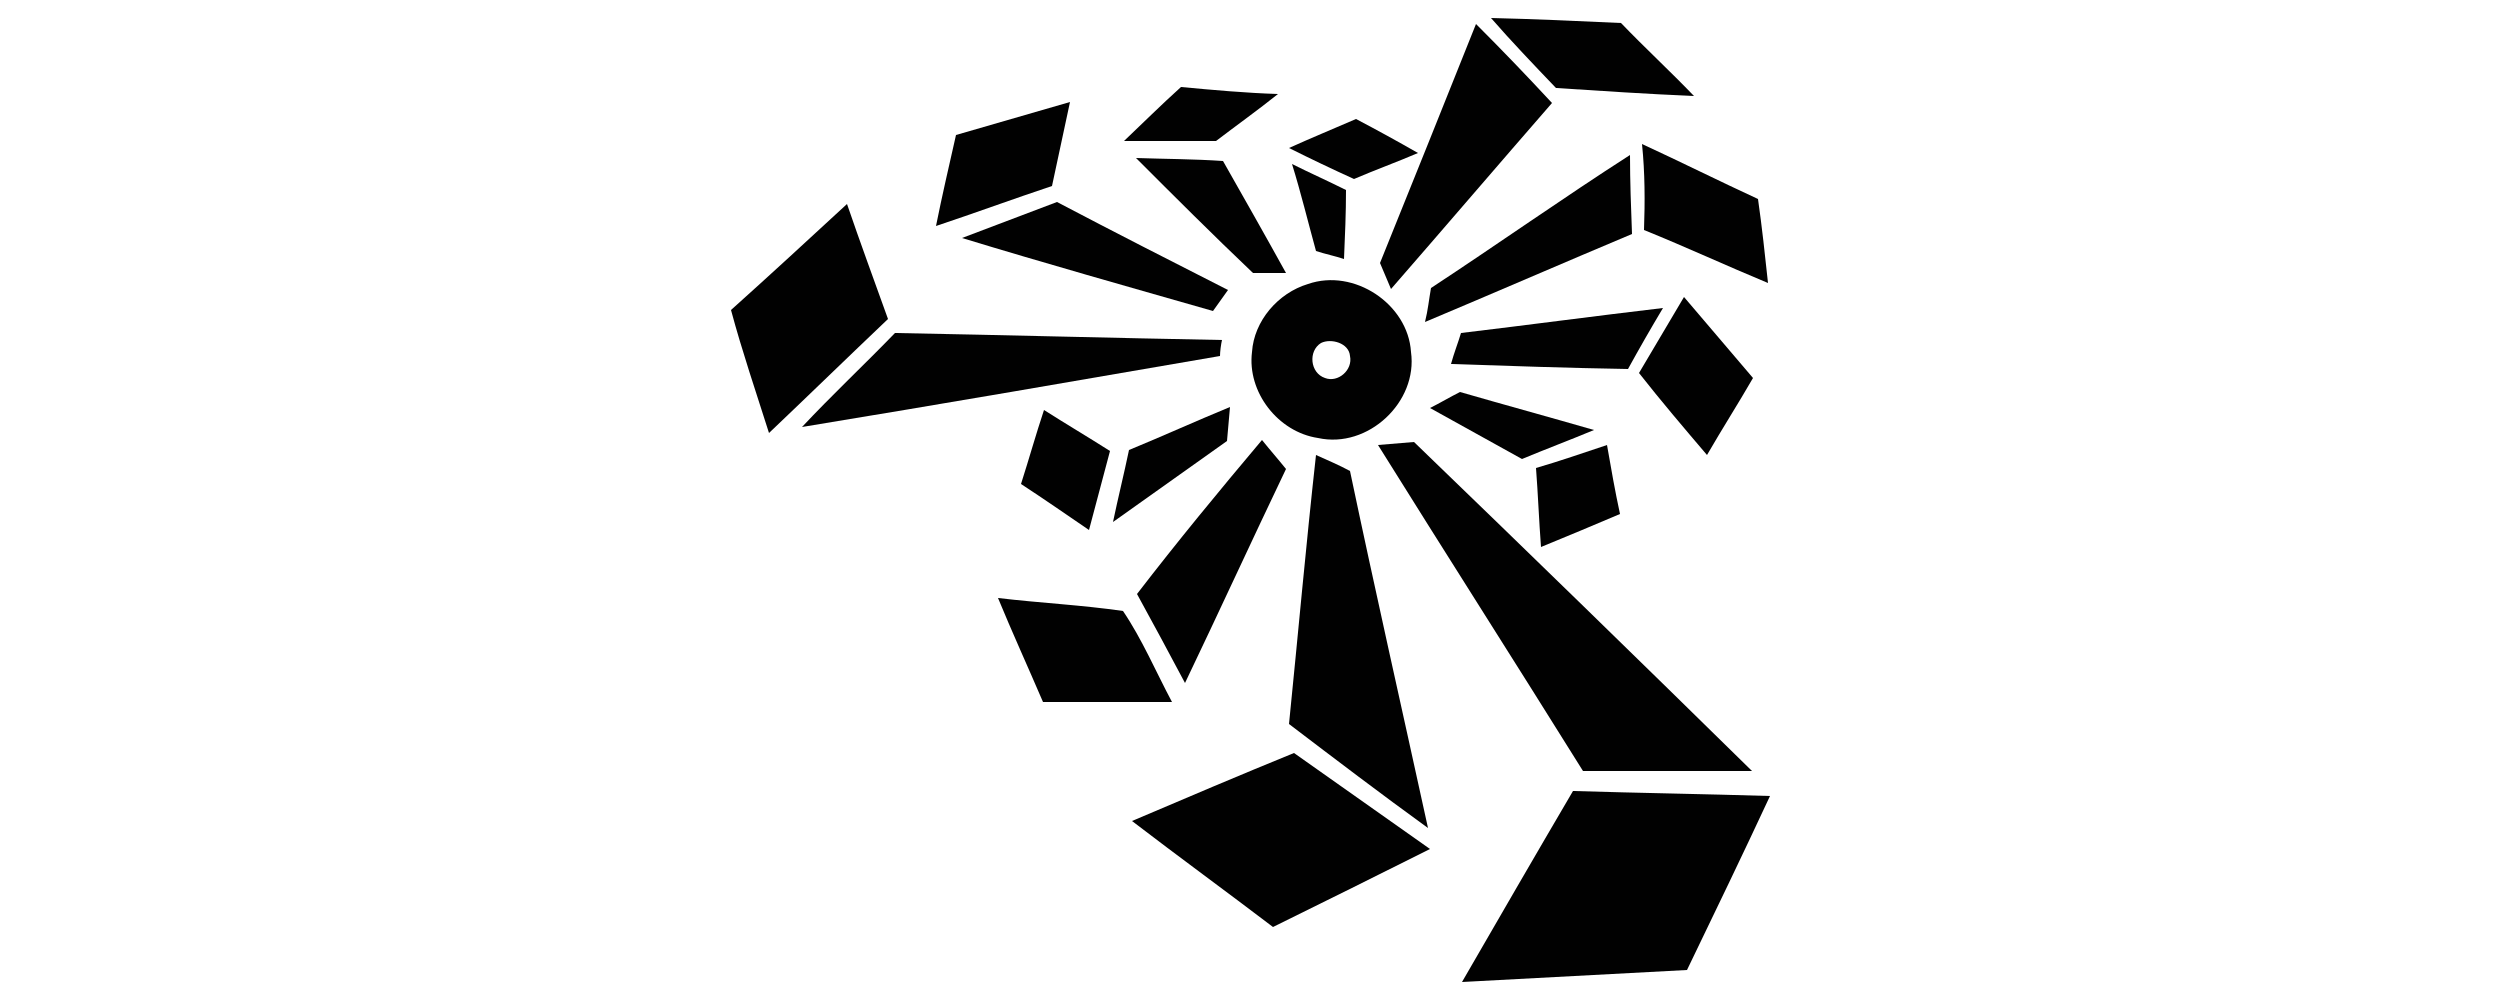
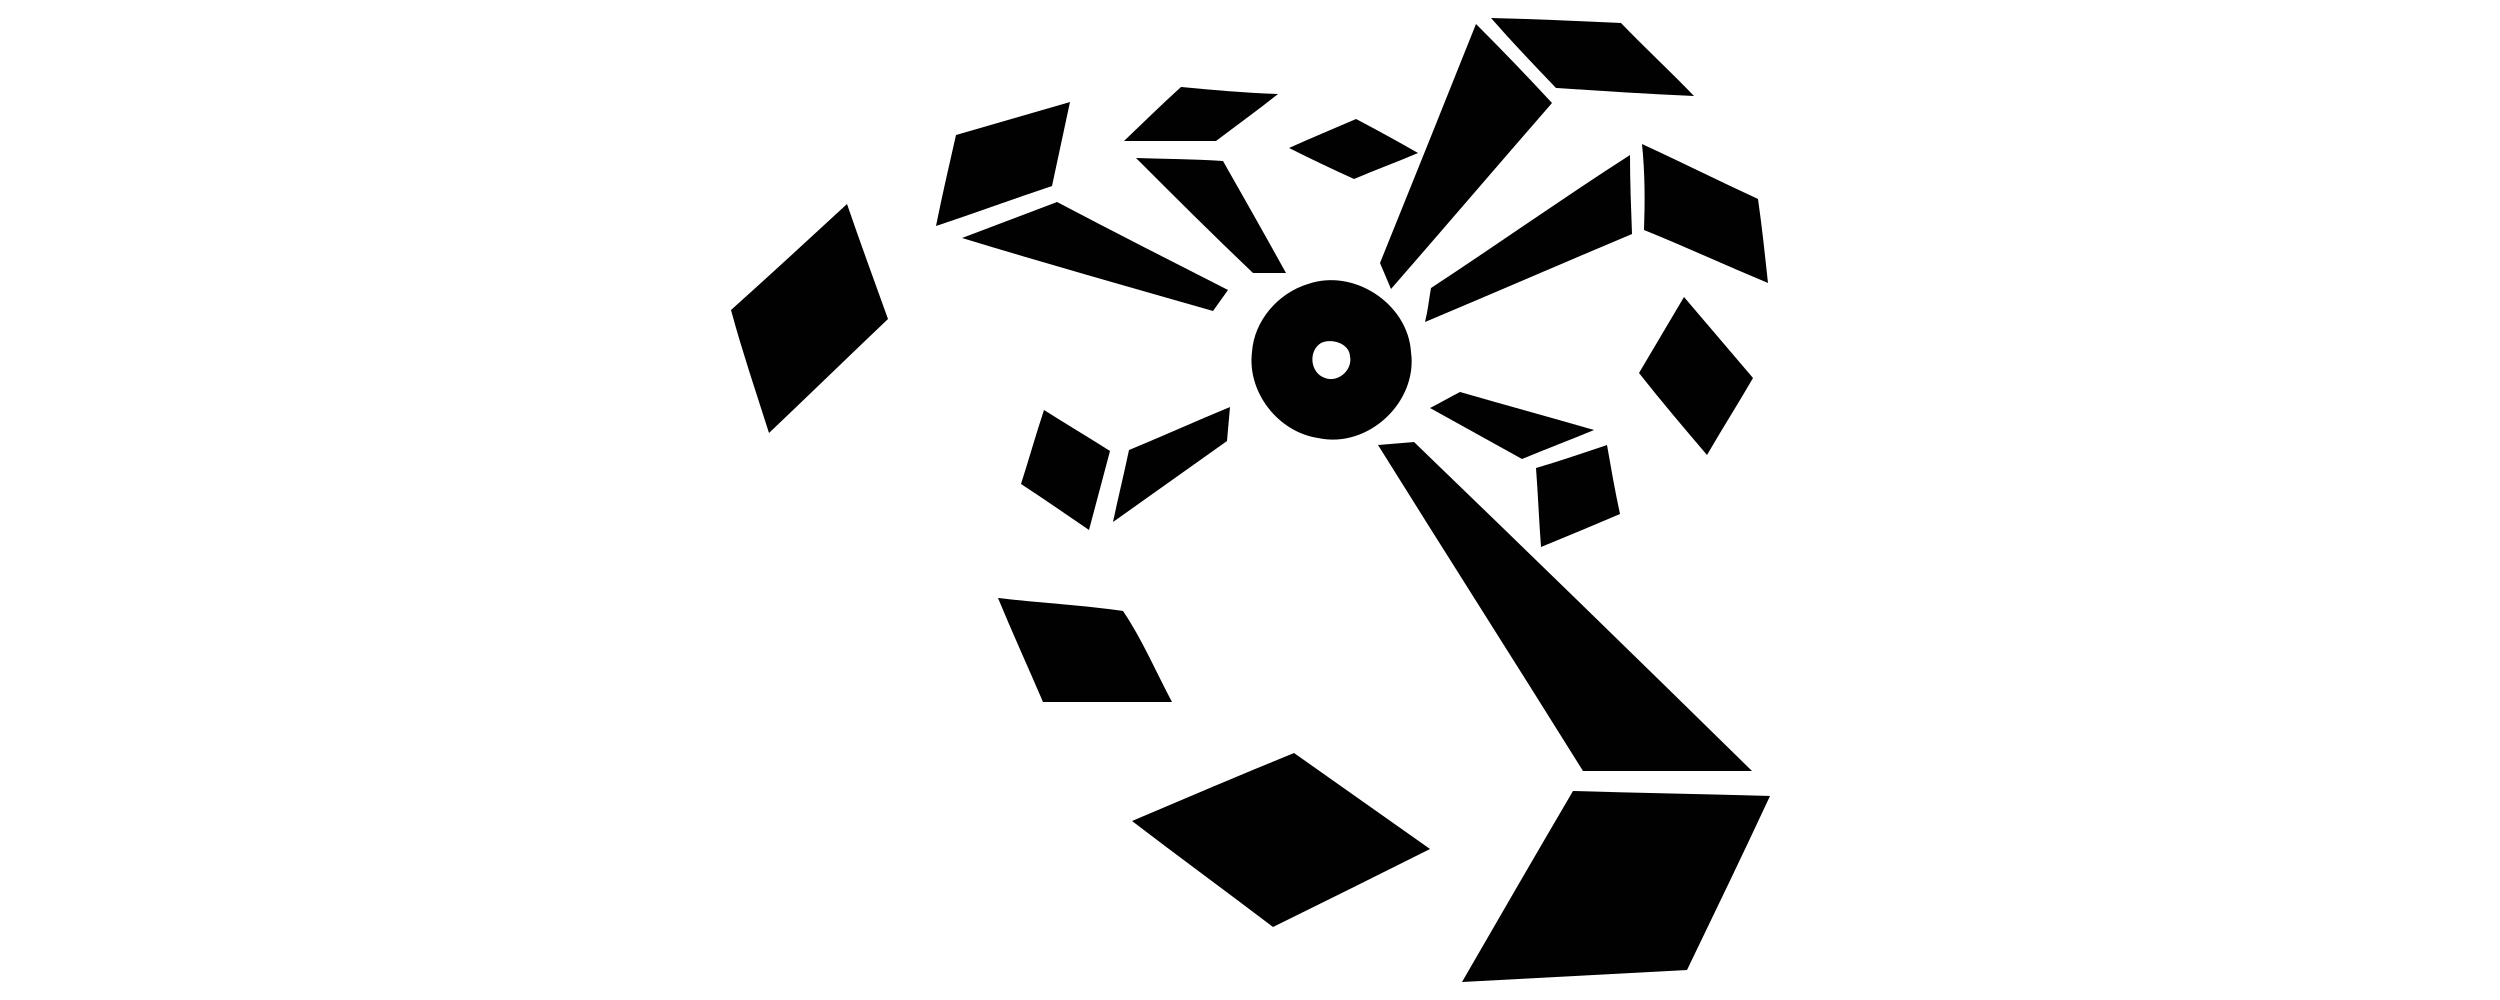
<svg xmlns="http://www.w3.org/2000/svg" id="Layer_1" x="0px" y="0px" viewBox="0 0 250 100" style="enable-background:new 0 0 250 100;" xml:space="preserve">
  <style type="text/css">	.st0{fill:#010101;}</style>
  <g>
    <path class="st0" d="M149.1,1.8c4.3,0.1,8.7,0.3,13,0.5c2.4,2.5,4.9,4.8,7.3,7.3c-4.7-0.2-9.2-0.5-13.8-0.8   C153.4,6.5,151.1,4.1,149.1,1.8z" />
    <path class="st0" d="M147.6,2.4c2.6,2.6,5.1,5.2,7.6,7.9c-5.4,6.2-10.7,12.4-16.1,18.6c-0.4-0.9-0.7-1.7-1.1-2.6   C141.2,18.4,144.4,10.4,147.6,2.4z" />
    <path class="st0" d="M112.4,14.1c1.9-1.8,3.7-3.6,5.7-5.4c3.2,0.3,6.5,0.6,9.7,0.7c-2,1.6-4.1,3.1-6.2,4.7   C118.6,14.1,115.6,14.1,112.4,14.1z" />
    <path class="st0" d="M95.6,13.5c3.8-1.1,7.6-2.2,11.4-3.3c-0.6,2.8-1.2,5.6-1.8,8.4c-3.9,1.3-7.7,2.7-11.6,4   C94.2,19.6,94.9,16.6,95.6,13.5z" />
    <path class="st0" d="M128.9,14.8c2.2-1,4.4-1.9,6.7-2.9c2.1,1.1,4.1,2.2,6.2,3.4c-2.1,0.9-4.3,1.7-6.4,2.6   C133.2,16.9,131.1,15.9,128.9,14.8z" />
    <path class="st0" d="M164.2,14.4c3.9,1.8,7.7,3.7,11.6,5.5c0.4,2.8,0.7,5.6,1,8.4c-4.1-1.7-8.2-3.6-12.4-5.3   C164.5,20.2,164.5,17.3,164.2,14.4z" />
    <path class="st0" d="M143.1,28.8c6.7-4.4,13.2-9,19.9-13.3c0,2.6,0.1,5.3,0.2,7.9c-6.9,2.9-13.8,5.9-20.7,8.8   C142.8,31,142.9,29.9,143.1,28.8z" />
    <path class="st0" d="M113.6,15.8c2.9,0.1,5.8,0.1,8.7,0.3c2.1,3.7,4.2,7.4,6.3,11.2c-1.1,0-2.2,0-3.3,0   C121.2,23.4,117.4,19.6,113.6,15.8z" />
-     <path class="st0" d="M129.2,16.4c1.8,0.9,3.6,1.7,5.4,2.6c0,2.3-0.1,4.6-0.2,6.9c-0.9-0.3-1.9-0.5-2.8-0.8   C130.8,22.2,130.1,19.3,129.2,16.4z" />
    <path class="st0" d="M96.2,23.8c3.2-1.2,6.3-2.4,9.5-3.6c5.7,3,11.4,5.9,17.1,8.8c-0.5,0.7-1,1.4-1.5,2.1   C112.9,28.7,104.4,26.3,96.2,23.8z" />
    <path class="st0" d="M73.1,31c3.9-3.5,7.7-7,11.6-10.6c1.3,3.8,2.7,7.6,4.1,11.5c-4,3.8-7.9,7.6-11.9,11.4   C75.6,39.2,74.2,35.1,73.1,31z" />
    <g>
      <path class="st0" d="M130.8,28.4c4.6-1.6,10,2,10.3,6.8c0.7,5-4.3,9.7-9.3,8.6c-4-0.6-7.1-4.6-6.6-8.6    C125.4,32.1,127.8,29.3,130.8,28.4z M132.1,34.3c-1.3,0.8-1.1,3,0.4,3.5c1.3,0.5,2.8-0.8,2.5-2.2    C134.9,34.3,133.1,33.8,132.1,34.3z" />
    </g>
    <path class="st0" d="M168.4,29.7c2.3,2.7,4.6,5.4,6.9,8.1c-1.5,2.6-3.1,5.1-4.6,7.7c-2.3-2.7-4.6-5.4-6.8-8.2   C165.4,34.8,166.9,32.2,168.4,29.7z" />
-     <path class="st0" d="M146.1,33.3c6.7-0.8,13.4-1.7,20.2-2.5c-1.2,2-2.4,4.1-3.5,6.1c-5.9-0.1-11.8-0.3-17.7-0.5   C145.4,35.3,145.8,34.3,146.1,33.3z" />
-     <path class="st0" d="M80.2,42.7c3-3.2,6.2-6.2,9.3-9.4c10.9,0.2,21.8,0.5,32.7,0.7c-0.1,0.4-0.2,1.2-0.2,1.6   C108.1,38,94.2,40.4,80.2,42.7z" />
    <path class="st0" d="M143,40.8c1-0.5,2-1.1,3-1.6c4.5,1.3,8.9,2.5,13.4,3.8c-2.4,1-4.8,1.9-7.2,2.9C149.1,44.2,146.1,42.5,143,40.8   z" />
    <path class="st0" d="M112.9,45c3.4-1.4,6.7-2.9,10.1-4.3c-0.1,1.1-0.2,2.3-0.3,3.4c-3.8,2.7-7.6,5.4-11.4,8.1   C111.8,49.8,112.4,47.4,112.9,45z" />
    <path class="st0" d="M102.1,48.4c0.8-2.5,1.5-5,2.3-7.4c2.2,1.4,4.4,2.7,6.6,4.1c-0.7,2.6-1.4,5.3-2.1,7.9   C106.7,51.5,104.4,49.9,102.1,48.4z" />
-     <path class="st0" d="M126.2,44c0.8,1,1.6,1.9,2.4,2.9c-3.4,7.1-6.7,14.3-10.1,21.4c-1.6-3-3.2-6-4.8-8.9   C117.7,54.2,121.9,49.1,126.2,44z" />
    <path class="st0" d="M137.8,44.5c1.2-0.1,2.4-0.2,3.6-0.3c11.3,10.9,22.6,21.9,33.8,32.9c-5.7,0-11.3,0-16.9,0   C151.5,66.2,144.6,55.4,137.8,44.5z" />
    <path class="st0" d="M153.6,46.8c2.4-0.7,4.7-1.5,7.1-2.3c0.4,2.3,0.8,4.6,1.3,6.9c-2.6,1.1-5.2,2.2-7.9,3.3   C153.9,52.1,153.8,49.4,153.6,46.8z" />
-     <path class="st0" d="M131.6,45.5c1.1,0.5,2.3,1,3.4,1.6c2.5,11.9,5.2,23.8,7.8,35.7c-4.7-3.4-9.3-6.9-13.9-10.4   C129.8,63.5,130.6,54.5,131.6,45.5z" />
    <path class="st0" d="M99.8,59.8c4.2,0.5,8.4,0.7,12.5,1.3c1.9,2.8,3.3,6.1,4.9,9.1c-4.3,0-8.6,0-12.9,0   C102.8,66.7,101.2,63.2,99.8,59.8z" />
    <path class="st0" d="M113.2,82.1c5.4-2.3,10.8-4.6,16.2-6.8c4.5,3.2,9.1,6.4,13.6,9.6c-5.2,2.6-10.4,5.2-15.7,7.8   C122.7,89.2,117.9,85.7,113.2,82.1z" />
    <path class="st0" d="M146.2,98.2c3.7-6.4,7.4-12.8,11.1-19.1c6.6,0.2,13.1,0.3,19.7,0.5c-2.7,5.8-5.5,11.6-8.3,17.4   C161.2,97.4,153.8,97.8,146.2,98.2z" />
  </g>
</svg>